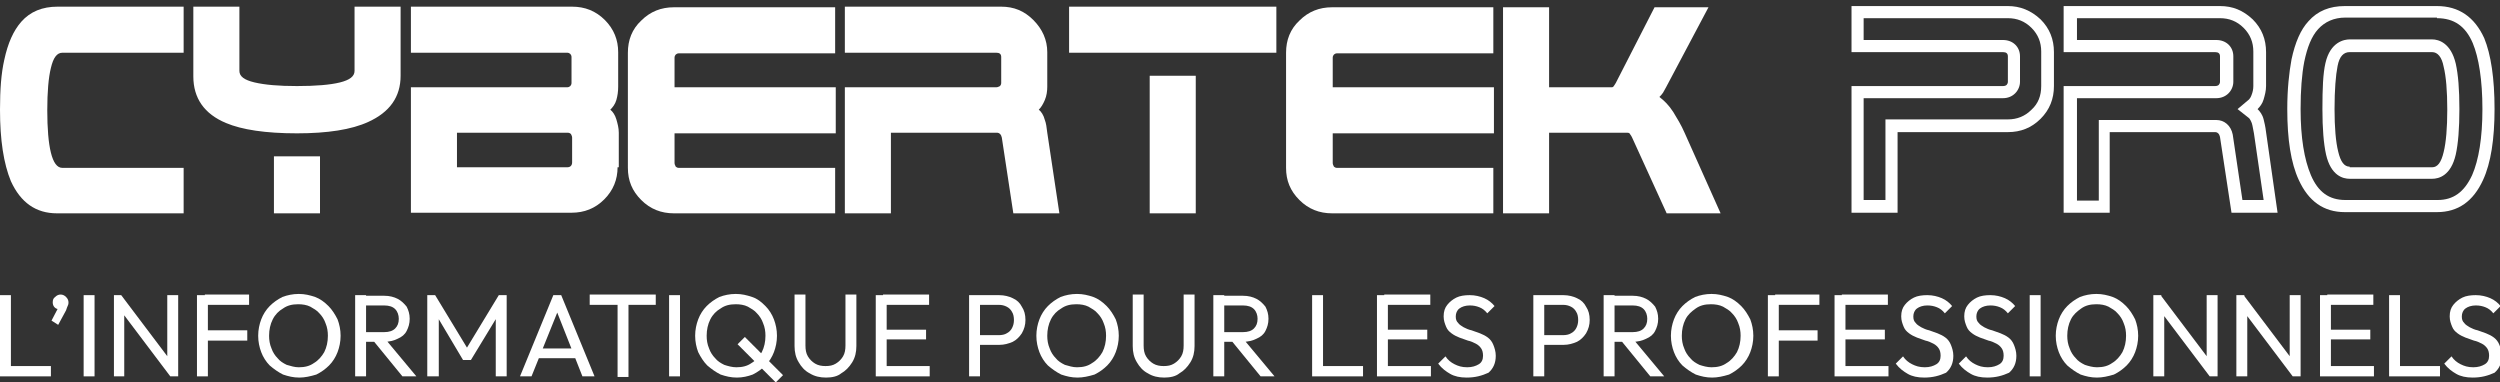
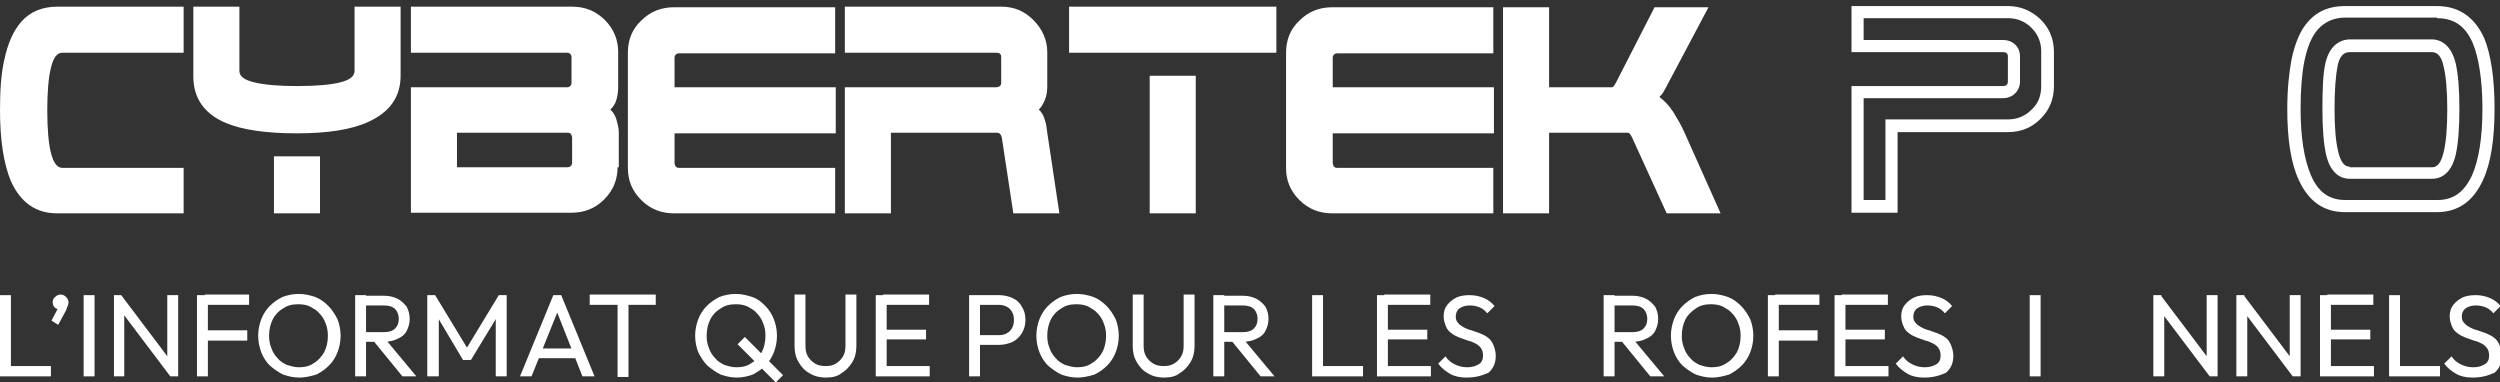
<svg xmlns="http://www.w3.org/2000/svg" version="1.1" x="0px" y="0px" viewBox="0 0 412.5 63.1" style="enable-background:new 0 0 412.5 63.1;" xml:space="preserve">
  <rect x="0" y="0" width="412.5" height="63.1" fill="#333333" stroke="none" />
  <style type="text/css">
	.st0{fill:#FFFFFF;}
</style>
  <g id="Calque_2">
</g>
  <g id="Calque_1">
    <g>
      <g>
        <g>
          <path class="st0" d="M0,62.1V48.7h1.8v13.4H0z M1.2,62.1v-1.7h7.2v1.7H1.2z" />
          <path class="st0" d="M8.5,52.9l1.2-2.3l0.6-0.2c-0.1,0.1-0.1,0.3-0.2,0.3C10,50.9,9.8,51,9.7,51c-0.3,0-0.5-0.1-0.7-0.3      c-0.2-0.2-0.3-0.5-0.3-0.8c0-0.4,0.1-0.7,0.4-0.9c0.3-0.3,0.6-0.4,0.9-0.4c0.3,0,0.6,0.1,0.9,0.4c0.3,0.3,0.4,0.6,0.4,0.9      c0,0.1,0,0.3-0.1,0.5s-0.2,0.5-0.3,0.8l-1.3,2.4L8.5,52.9z" />
          <path class="st0" d="M13.8,62.1V48.7h1.8v13.4H13.8z" />
          <path class="st0" d="M18.8,62.1V48.7H20l0.5,2.1v11.3H18.8z M28.1,62.1l-8.3-11l0.2-2.4l8.3,11L28.1,62.1z M28.1,62.1l-0.5-2      V48.7h1.8v13.4H28.1z" />
          <path class="st0" d="M32.5,62.1V48.7h1.8v13.4H32.5z M33.8,50.3v-1.7h7.3v1.7H33.8z M33.8,56.2v-1.7h7v1.7H33.8z" />
          <path class="st0" d="M49.4,62.3c-1,0-1.8-0.2-2.7-0.5c-0.8-0.4-1.5-0.9-2.2-1.5c-0.6-0.6-1.1-1.4-1.4-2.2      c-0.3-0.8-0.5-1.7-0.5-2.7c0-1,0.2-1.9,0.5-2.7c0.3-0.8,0.8-1.6,1.4-2.2c0.6-0.6,1.3-1.1,2.1-1.5c0.8-0.3,1.7-0.5,2.7-0.5      c1,0,1.8,0.2,2.7,0.5c0.8,0.3,1.5,0.8,2.2,1.5c0.6,0.6,1.1,1.4,1.5,2.2c0.3,0.8,0.5,1.7,0.5,2.7c0,1-0.2,1.9-0.5,2.7      c-0.3,0.8-0.8,1.6-1.4,2.2c-0.6,0.6-1.3,1.1-2.1,1.5C51.2,62.1,50.3,62.3,49.4,62.3z M49.3,60.6c1,0,1.8-0.2,2.5-0.7      c0.7-0.4,1.3-1.1,1.7-1.8c0.4-0.8,0.6-1.7,0.6-2.7c0-0.7-0.1-1.4-0.4-2.1c-0.2-0.6-0.6-1.2-1-1.6c-0.4-0.5-1-0.8-1.5-1.1      c-0.6-0.3-1.3-0.4-2-0.4c-1,0-1.8,0.2-2.5,0.7c-0.7,0.4-1.3,1-1.7,1.8c-0.4,0.8-0.6,1.7-0.6,2.7c0,0.7,0.1,1.4,0.4,2.1      c0.2,0.6,0.6,1.2,1,1.6c0.4,0.5,0.9,0.8,1.5,1.1C48,60.4,48.6,60.6,49.3,60.6z" />
          <path class="st0" d="M58.6,62.1V48.7h1.8v13.4H58.6z M59.8,56.3v-1.5h3.6c0.8,0,1.4-0.2,1.8-0.6c0.4-0.4,0.6-0.9,0.6-1.6      c0-0.6-0.2-1.2-0.6-1.6c-0.4-0.4-1-0.6-1.8-0.6h-3.7v-1.6h3.7c0.9,0,1.6,0.2,2.2,0.5c0.6,0.3,1.1,0.8,1.5,1.3      c0.3,0.6,0.5,1.2,0.5,2c0,0.8-0.2,1.4-0.5,2c-0.3,0.6-0.8,1-1.5,1.3c-0.6,0.3-1.4,0.5-2.2,0.5H59.8z M66.4,62.1l-4.9-6l1.7-0.6      l5.5,6.6H66.4z" />
          <path class="st0" d="M70.5,62.1V48.7h1.3l5.7,9.4h-0.9l5.7-9.4h1.3v13.4h-1.8V51.9l0.4,0.1l-4.5,7.4h-1.3L72,52l0.4-0.1v10.2      H70.5z" />
          <path class="st0" d="M85.8,62.1l5.5-13.4h1.3l5.5,13.4h-2l-4.5-11.4h0.7l-4.6,11.4H85.8z M88.4,59.1v-1.6h7.1v1.6H88.4z" />
          <path class="st0" d="M97.3,50.3v-1.7h10.9v1.7H97.3z M101.9,62.1V49.1h1.8v13.1H101.9z" />
-           <path class="st0" d="M110.4,62.1V48.7h1.8v13.4H110.4z" />
          <path class="st0" d="M121.6,62.3c-1,0-1.8-0.2-2.7-0.5c-0.8-0.4-1.5-0.9-2.2-1.5c-0.6-0.6-1.1-1.4-1.5-2.2      c-0.3-0.8-0.5-1.7-0.5-2.7c0-1,0.2-1.9,0.5-2.7c0.3-0.8,0.8-1.6,1.4-2.2c0.6-0.6,1.3-1.1,2.1-1.5c0.8-0.3,1.7-0.5,2.7-0.5      c1,0,1.8,0.2,2.7,0.5s1.5,0.8,2.2,1.5c0.6,0.6,1.1,1.4,1.4,2.2c0.3,0.8,0.5,1.7,0.5,2.7c0,1-0.2,1.9-0.5,2.7      c-0.3,0.8-0.8,1.6-1.4,2.2c-0.6,0.6-1.3,1.1-2.1,1.5C123.4,62.1,122.5,62.3,121.6,62.3z M121.5,60.6c1,0,1.8-0.2,2.5-0.7      c0.7-0.4,1.3-1.1,1.7-1.8c0.4-0.8,0.6-1.7,0.6-2.7c0-0.7-0.1-1.4-0.4-2.1c-0.2-0.6-0.6-1.2-1-1.6c-0.4-0.5-1-0.8-1.5-1.1      c-0.6-0.3-1.3-0.4-2-0.4c-1,0-1.8,0.2-2.5,0.7c-0.7,0.4-1.3,1-1.7,1.8c-0.4,0.8-0.6,1.7-0.6,2.7c0,0.7,0.1,1.4,0.4,2.1      c0.2,0.6,0.6,1.2,1,1.6c0.4,0.5,0.9,0.8,1.5,1.1C120.1,60.4,120.8,60.6,121.5,60.6z M128,63.1l-6.3-6.3l1.2-1.2l6.3,6.3      L128,63.1z" />
          <path class="st0" d="M136.3,62.3c-1,0-1.9-0.2-2.7-0.7c-0.8-0.4-1.4-1.1-1.8-1.8c-0.5-0.8-0.7-1.7-0.7-2.7v-8.5h1.8v8.4      c0,0.7,0.1,1.3,0.4,1.8c0.3,0.5,0.7,0.9,1.2,1.2c0.5,0.3,1.1,0.4,1.7,0.4c0.7,0,1.2-0.1,1.7-0.4c0.5-0.3,0.9-0.7,1.2-1.2      c0.3-0.5,0.4-1.1,0.4-1.8v-8.4h1.8v8.5c0,1-0.2,1.9-0.7,2.7c-0.5,0.8-1.1,1.4-1.8,1.8C138.2,62.1,137.3,62.3,136.3,62.3z" />
          <path class="st0" d="M144.5,62.1V48.7h1.8v13.4H144.5z M145.7,50.3v-1.7h7.6v1.7H145.7z M145.7,56v-1.6h7.1V56H145.7z       M145.7,62.1v-1.7h7.7v1.7H145.7z" />
          <path class="st0" d="M159.9,62.1V48.7h1.8v13.4H159.9z M161.1,56.9v-1.6h3.7c0.5,0,1-0.1,1.3-0.3c0.4-0.2,0.7-0.5,0.9-0.9      c0.2-0.4,0.3-0.8,0.3-1.3s-0.1-1-0.3-1.3c-0.2-0.4-0.5-0.7-0.9-0.9c-0.4-0.2-0.8-0.3-1.3-0.3h-3.7v-1.6h3.8      c0.8,0,1.6,0.2,2.2,0.5c0.7,0.3,1.2,0.8,1.5,1.4c0.4,0.6,0.6,1.3,0.6,2.2c0,0.8-0.2,1.5-0.6,2.2c-0.4,0.6-0.9,1.1-1.5,1.4      c-0.7,0.3-1.4,0.5-2.2,0.5H161.1z" />
          <path class="st0" d="M177.8,62.3c-1,0-1.8-0.2-2.7-0.5c-0.8-0.4-1.5-0.9-2.2-1.5c-0.6-0.6-1.1-1.4-1.4-2.2      c-0.3-0.8-0.5-1.7-0.5-2.7c0-1,0.2-1.9,0.5-2.7c0.3-0.8,0.8-1.6,1.4-2.2c0.6-0.6,1.3-1.1,2.1-1.5c0.8-0.3,1.7-0.5,2.7-0.5      c1,0,1.8,0.2,2.7,0.5c0.8,0.3,1.5,0.8,2.2,1.5c0.6,0.6,1.1,1.4,1.5,2.2c0.3,0.8,0.5,1.7,0.5,2.7c0,1-0.2,1.9-0.5,2.7      c-0.3,0.8-0.8,1.6-1.4,2.2c-0.6,0.6-1.3,1.1-2.1,1.5C179.6,62.1,178.7,62.3,177.8,62.3z M177.7,60.6c1,0,1.8-0.2,2.5-0.7      c0.7-0.4,1.3-1.1,1.7-1.8c0.4-0.8,0.6-1.7,0.6-2.7c0-0.7-0.1-1.4-0.4-2.1c-0.2-0.6-0.6-1.2-1-1.6c-0.4-0.5-1-0.8-1.5-1.1      c-0.6-0.3-1.3-0.4-2-0.4c-1,0-1.8,0.2-2.5,0.7c-0.7,0.4-1.3,1-1.7,1.8c-0.4,0.8-0.6,1.7-0.6,2.7c0,0.7,0.1,1.4,0.4,2.1      c0.2,0.6,0.6,1.2,1,1.6c0.4,0.5,0.9,0.8,1.5,1.1C176.4,60.4,177,60.6,177.7,60.6z" />
          <path class="st0" d="M192.1,62.3c-1,0-1.9-0.2-2.7-0.7c-0.8-0.4-1.4-1.1-1.8-1.8c-0.5-0.8-0.7-1.7-0.7-2.7v-8.5h1.8v8.4      c0,0.7,0.1,1.3,0.4,1.8c0.3,0.5,0.7,0.9,1.2,1.2c0.5,0.3,1.1,0.4,1.7,0.4c0.7,0,1.2-0.1,1.7-0.4s0.9-0.7,1.2-1.2      c0.3-0.5,0.4-1.1,0.4-1.8v-8.4h1.8v8.5c0,1-0.2,1.9-0.7,2.7c-0.5,0.8-1.1,1.4-1.8,1.8C194,62.1,193.1,62.3,192.1,62.3z" />
          <path class="st0" d="M200.2,62.1V48.7h1.8v13.4H200.2z M201.5,56.3v-1.5h3.6c0.8,0,1.4-0.2,1.8-0.6c0.4-0.4,0.6-0.9,0.6-1.6      c0-0.6-0.2-1.2-0.6-1.6c-0.4-0.4-1-0.6-1.8-0.6h-3.7v-1.6h3.7c0.9,0,1.6,0.2,2.2,0.5s1.1,0.8,1.5,1.3c0.3,0.6,0.5,1.2,0.5,2      c0,0.8-0.2,1.4-0.5,2c-0.3,0.6-0.8,1-1.5,1.3c-0.6,0.3-1.4,0.5-2.2,0.5H201.5z M208,62.1l-4.9-6l1.7-0.6l5.5,6.6H208z" />
          <path class="st0" d="M216.5,62.1V48.7h1.8v13.4H216.5z M217.7,62.1v-1.7h7.2v1.7H217.7z" />
          <path class="st0" d="M227.2,62.1V48.7h1.8v13.4H227.2z M228.4,50.3v-1.7h7.6v1.7H228.4z M228.4,56v-1.6h7.1V56H228.4z       M228.4,62.1v-1.7h7.7v1.7H228.4z" />
          <path class="st0" d="M242,62.3c-1.1,0-2-0.2-2.7-0.6c-0.7-0.4-1.4-0.9-2-1.7l1.2-1.2c0.4,0.6,0.9,1,1.5,1.3      c0.6,0.3,1.2,0.5,2.1,0.5c0.8,0,1.4-0.2,1.9-0.5s0.7-0.8,0.7-1.4c0-0.5-0.1-0.9-0.3-1.2c-0.2-0.3-0.5-0.6-0.9-0.8      c-0.4-0.2-0.8-0.4-1.3-0.5c-0.5-0.2-0.9-0.3-1.4-0.5c-0.5-0.2-0.9-0.4-1.3-0.7c-0.4-0.3-0.7-0.6-0.9-1.1c-0.2-0.5-0.4-1-0.4-1.7      c0-0.8,0.2-1.4,0.6-1.9c0.4-0.5,0.9-0.9,1.5-1.2c0.6-0.3,1.4-0.4,2.2-0.4c0.9,0,1.7,0.2,2.4,0.5c0.7,0.3,1.3,0.8,1.7,1.3      l-1.2,1.2c-0.4-0.5-0.8-0.8-1.3-1c-0.5-0.2-1-0.3-1.6-0.3c-0.7,0-1.3,0.2-1.7,0.5c-0.4,0.3-0.6,0.8-0.6,1.3      c0,0.5,0.1,0.8,0.4,1.1c0.2,0.3,0.6,0.5,0.9,0.7c0.4,0.2,0.8,0.4,1.3,0.5c0.5,0.2,0.9,0.3,1.4,0.5c0.5,0.2,0.9,0.4,1.3,0.7      c0.4,0.3,0.7,0.7,0.9,1.2s0.4,1.1,0.4,1.8c0,1.2-0.4,2.1-1.2,2.8C244.5,62,243.4,62.3,242,62.3z" />
-           <path class="st0" d="M253,62.1V48.7h1.8v13.4H253z M254.2,56.9v-1.6h3.7c0.5,0,1-0.1,1.3-0.3c0.4-0.2,0.7-0.5,0.9-0.9      c0.2-0.4,0.3-0.8,0.3-1.3s-0.1-1-0.3-1.3c-0.2-0.4-0.5-0.7-0.9-0.9c-0.4-0.2-0.8-0.3-1.3-0.3h-3.7v-1.6h3.8      c0.8,0,1.6,0.2,2.2,0.5c0.7,0.3,1.2,0.8,1.5,1.4c0.4,0.6,0.6,1.3,0.6,2.2c0,0.8-0.2,1.5-0.6,2.2c-0.4,0.6-0.9,1.1-1.5,1.4      c-0.7,0.3-1.4,0.5-2.2,0.5H254.2z" />
          <path class="st0" d="M264.6,62.1V48.7h1.8v13.4H264.6z M265.8,56.3v-1.5h3.6c0.8,0,1.4-0.2,1.8-0.6c0.4-0.4,0.6-0.9,0.6-1.6      c0-0.6-0.2-1.2-0.6-1.6c-0.4-0.4-1-0.6-1.8-0.6h-3.7v-1.6h3.7c0.9,0,1.6,0.2,2.2,0.5s1.1,0.8,1.5,1.3c0.3,0.6,0.5,1.2,0.5,2      c0,0.8-0.2,1.4-0.5,2c-0.3,0.6-0.8,1-1.5,1.3c-0.6,0.3-1.4,0.5-2.2,0.5H265.8z M272.3,62.1l-4.9-6l1.7-0.6l5.5,6.6H272.3z" />
          <path class="st0" d="M282.5,62.3c-1,0-1.8-0.2-2.7-0.5c-0.8-0.4-1.5-0.9-2.2-1.5c-0.6-0.6-1.1-1.4-1.4-2.2      c-0.3-0.8-0.5-1.7-0.5-2.7c0-1,0.2-1.9,0.5-2.7c0.3-0.8,0.8-1.6,1.4-2.2c0.6-0.6,1.3-1.1,2.1-1.5c0.8-0.3,1.7-0.5,2.7-0.5      c1,0,1.8,0.2,2.7,0.5c0.8,0.3,1.5,0.8,2.2,1.5c0.6,0.6,1.1,1.4,1.5,2.2c0.3,0.8,0.5,1.7,0.5,2.7c0,1-0.2,1.9-0.5,2.7      c-0.3,0.8-0.8,1.6-1.4,2.2c-0.6,0.6-1.3,1.1-2.1,1.5C284.3,62.1,283.4,62.3,282.5,62.3z M282.4,60.6c1,0,1.8-0.2,2.5-0.7      c0.7-0.4,1.3-1.1,1.7-1.8c0.4-0.8,0.6-1.7,0.6-2.7c0-0.7-0.1-1.4-0.4-2.1c-0.2-0.6-0.6-1.2-1-1.6c-0.4-0.5-1-0.8-1.5-1.1      c-0.6-0.3-1.3-0.4-2-0.4c-1,0-1.8,0.2-2.5,0.7s-1.3,1-1.7,1.8c-0.4,0.8-0.6,1.7-0.6,2.7c0,0.7,0.1,1.4,0.4,2.1      c0.2,0.6,0.6,1.2,1,1.6c0.4,0.5,0.9,0.8,1.5,1.1C281,60.4,281.7,60.6,282.4,60.6z" />
          <path class="st0" d="M291.7,62.1V48.7h1.8v13.4H291.7z M292.9,50.3v-1.7h7.3v1.7H292.9z M292.9,56.2v-1.7h7v1.7H292.9z" />
          <path class="st0" d="M302.7,62.1V48.7h1.8v13.4H302.7z M303.9,50.3v-1.7h7.6v1.7H303.9z M303.9,56v-1.6h7.1V56H303.9z       M303.9,62.1v-1.7h7.7v1.7H303.9z" />
          <path class="st0" d="M317.5,62.3c-1.1,0-2-0.2-2.7-0.6c-0.7-0.4-1.4-0.9-2-1.7l1.2-1.2c0.4,0.6,0.9,1,1.5,1.3      c0.6,0.3,1.2,0.5,2.1,0.5c0.8,0,1.4-0.2,1.9-0.5s0.7-0.8,0.7-1.4c0-0.5-0.1-0.9-0.3-1.2c-0.2-0.3-0.5-0.6-0.9-0.8      c-0.4-0.2-0.8-0.4-1.3-0.5c-0.5-0.2-0.9-0.3-1.4-0.5c-0.5-0.2-0.9-0.4-1.3-0.7c-0.4-0.3-0.7-0.6-0.9-1.1c-0.2-0.5-0.4-1-0.4-1.7      c0-0.8,0.2-1.4,0.6-1.9c0.4-0.5,0.9-0.9,1.5-1.2c0.6-0.3,1.4-0.4,2.2-0.4c0.9,0,1.7,0.2,2.4,0.5c0.7,0.3,1.3,0.8,1.7,1.3      l-1.2,1.2c-0.4-0.5-0.8-0.8-1.3-1c-0.5-0.2-1-0.3-1.6-0.3c-0.7,0-1.3,0.2-1.7,0.5c-0.4,0.3-0.6,0.8-0.6,1.3      c0,0.5,0.1,0.8,0.4,1.1c0.2,0.3,0.6,0.5,0.9,0.7c0.4,0.2,0.8,0.4,1.3,0.5c0.5,0.2,0.9,0.3,1.4,0.5c0.5,0.2,0.9,0.4,1.3,0.7      c0.4,0.3,0.7,0.7,0.9,1.2c0.2,0.5,0.4,1.1,0.4,1.8c0,1.2-0.4,2.1-1.2,2.8C320,62,318.9,62.3,317.5,62.3z" />
-           <path class="st0" d="M327.9,62.3c-1.1,0-2-0.2-2.7-0.6c-0.7-0.4-1.4-0.9-2-1.7l1.2-1.2c0.4,0.6,0.9,1,1.5,1.3      c0.6,0.3,1.2,0.5,2.1,0.5c0.8,0,1.4-0.2,1.9-0.5s0.7-0.8,0.7-1.4c0-0.5-0.1-0.9-0.3-1.2c-0.2-0.3-0.5-0.6-0.9-0.8      c-0.4-0.2-0.8-0.4-1.3-0.5c-0.5-0.2-0.9-0.3-1.4-0.5c-0.5-0.2-0.9-0.4-1.3-0.7c-0.4-0.3-0.7-0.6-0.9-1.1c-0.2-0.5-0.4-1-0.4-1.7      c0-0.8,0.2-1.4,0.6-1.9c0.4-0.5,0.9-0.9,1.5-1.2c0.6-0.3,1.4-0.4,2.2-0.4c0.9,0,1.7,0.2,2.4,0.5c0.7,0.3,1.3,0.8,1.7,1.3      l-1.2,1.2c-0.4-0.5-0.8-0.8-1.3-1c-0.5-0.2-1-0.3-1.6-0.3c-0.7,0-1.3,0.2-1.7,0.5c-0.4,0.3-0.6,0.8-0.6,1.3      c0,0.5,0.1,0.8,0.4,1.1c0.2,0.3,0.6,0.5,0.9,0.7c0.4,0.2,0.8,0.4,1.3,0.5c0.5,0.2,0.9,0.3,1.4,0.5c0.5,0.2,0.9,0.4,1.3,0.7      c0.4,0.3,0.7,0.7,0.9,1.2c0.2,0.5,0.4,1.1,0.4,1.8c0,1.2-0.4,2.1-1.2,2.8C330.4,62,329.3,62.3,327.9,62.3z" />
          <path class="st0" d="M334.9,62.1V48.7h1.8v13.4H334.9z" />
-           <path class="st0" d="M346,62.3c-1,0-1.8-0.2-2.7-0.5c-0.8-0.4-1.5-0.9-2.2-1.5c-0.6-0.6-1.1-1.4-1.4-2.2      c-0.3-0.8-0.5-1.7-0.5-2.7c0-1,0.2-1.9,0.5-2.7c0.3-0.8,0.8-1.6,1.4-2.2c0.6-0.6,1.3-1.1,2.1-1.5c0.8-0.3,1.7-0.5,2.7-0.5      c1,0,1.8,0.2,2.7,0.5c0.8,0.3,1.5,0.8,2.2,1.5c0.6,0.6,1.1,1.4,1.5,2.2c0.3,0.8,0.5,1.7,0.5,2.7c0,1-0.2,1.9-0.5,2.7      c-0.3,0.8-0.8,1.6-1.4,2.2c-0.6,0.6-1.3,1.1-2.1,1.5C347.8,62.1,346.9,62.3,346,62.3z M346,60.6c1,0,1.8-0.2,2.5-0.7      c0.7-0.4,1.3-1.1,1.7-1.8c0.4-0.8,0.6-1.7,0.6-2.7c0-0.7-0.1-1.4-0.4-2.1c-0.2-0.6-0.6-1.2-1-1.6c-0.4-0.5-1-0.8-1.5-1.1      c-0.6-0.3-1.3-0.4-2-0.4c-1,0-1.8,0.2-2.5,0.7s-1.3,1-1.7,1.8c-0.4,0.8-0.6,1.7-0.6,2.7c0,0.7,0.1,1.4,0.4,2.1      c0.2,0.6,0.6,1.2,1,1.6c0.4,0.5,0.9,0.8,1.5,1.1C344.6,60.4,345.3,60.6,346,60.6z" />
          <path class="st0" d="M355.3,62.1V48.7h1.3l0.5,2.1v11.3H355.3z M364.6,62.1l-8.3-11l0.2-2.4l8.3,11L364.6,62.1z M364.6,62.1      l-0.5-2V48.7h1.8v13.4H364.6z" />
          <path class="st0" d="M369,62.1V48.7h1.3l0.5,2.1v11.3H369z M378.3,62.1l-8.3-11l0.2-2.4l8.3,11L378.3,62.1z M378.3,62.1l-0.5-2      V48.7h1.8v13.4H378.3z" />
          <path class="st0" d="M382.8,62.1V48.7h1.8v13.4H382.8z M384,50.3v-1.7h7.6v1.7H384z M384,56v-1.6h7.1V56H384z M384,62.1v-1.7      h7.7v1.7H384z" />
          <path class="st0" d="M394.2,62.1V48.7h1.8v13.4H394.2z M395.4,62.1v-1.7h7.2v1.7H395.4z" />
          <path class="st0" d="M408,62.3c-1.1,0-2-0.2-2.7-0.6c-0.7-0.4-1.4-0.9-2-1.7l1.2-1.2c0.4,0.6,0.9,1,1.5,1.3      c0.6,0.3,1.2,0.5,2.1,0.5c0.8,0,1.4-0.2,1.9-0.5s0.7-0.8,0.7-1.4c0-0.5-0.1-0.9-0.3-1.2c-0.2-0.3-0.5-0.6-0.9-0.8      c-0.4-0.2-0.8-0.4-1.3-0.5c-0.5-0.2-0.9-0.3-1.4-0.5c-0.5-0.2-0.9-0.4-1.3-0.7c-0.4-0.3-0.7-0.6-0.9-1.1c-0.2-0.5-0.4-1-0.4-1.7      c0-0.8,0.2-1.4,0.6-1.9c0.4-0.5,0.9-0.9,1.5-1.2c0.6-0.3,1.4-0.4,2.2-0.4c0.9,0,1.7,0.2,2.4,0.5c0.7,0.3,1.3,0.8,1.7,1.3      l-1.2,1.2c-0.4-0.5-0.8-0.8-1.3-1c-0.5-0.2-1-0.3-1.6-0.3c-0.7,0-1.3,0.2-1.7,0.5c-0.4,0.3-0.6,0.8-0.6,1.3      c0,0.5,0.1,0.8,0.4,1.1c0.2,0.3,0.6,0.5,0.9,0.7c0.4,0.2,0.8,0.4,1.3,0.5c0.5,0.2,0.9,0.3,1.4,0.5c0.5,0.2,0.9,0.4,1.3,0.7      c0.4,0.3,0.7,0.7,0.9,1.2c0.2,0.5,0.4,1.1,0.4,1.8c0,1.2-0.4,2.1-1.2,2.8C410.5,62,409.4,62.3,408,62.3z" />
        </g>
      </g>
      <g>
        <g>
          <g>
            <g>
              <g>
                <path class="st0" d="M66.1,12.5c0,3.5-1.8,6-5.3,7.6c-2.8,1.3-6.8,1.9-11.8,1.9c-5.2,0-9.1-0.6-11.7-1.7         c-3.6-1.5-5.4-4.1-5.4-7.7V1.1h7.6v10.6c0,0.9,0.8,1.5,2.5,1.9c1.7,0.4,4,0.6,7,0.6c3.1,0,5.5-0.2,7.1-0.6         c1.6-0.4,2.4-1,2.4-1.9V1.1h7.6V12.5z M52.8,35.2h-7.6v-9.4h7.6V35.2z" />
                <path class="st0" d="M101.9,27.6c0,2-0.7,3.8-2.2,5.3c-1.5,1.5-3.3,2.2-5.4,2.2H67.8V14.4h25.8c0.2,0,0.4-0.1,0.5-0.2         c0.1-0.1,0.2-0.3,0.2-0.5V9.4c0-0.2-0.1-0.4-0.2-0.5c-0.1-0.1-0.3-0.2-0.5-0.2H67.8V1.1h26.6c2.1,0,3.9,0.7,5.4,2.2         c1.5,1.5,2.2,3.3,2.2,5.3v5.7c0,0.8-0.1,1.5-0.3,2.2c-0.2,0.7-0.6,1.2-1,1.6c0.4,0.3,0.8,0.9,1,1.6c0.2,0.7,0.4,1.4,0.4,2.2         V27.6z M94.4,26.8v-4.1c0-0.2-0.1-0.4-0.2-0.6c-0.1-0.1-0.3-0.2-0.5-0.2H75.4v5.7h18.2C94.1,27.6,94.4,27.3,94.4,26.8z" />
                <path class="st0" d="M137.8,35.2h-26.6c-2.1,0-3.9-0.7-5.4-2.2c-1.5-1.5-2.2-3.2-2.2-5.3V8.7c0-2.1,0.7-3.9,2.2-5.3         c1.5-1.5,3.3-2.2,5.4-2.2h26.6v7.6h-25.8c-0.2,0-0.4,0.1-0.5,0.2c-0.1,0.1-0.2,0.3-0.2,0.5v4.9h26.6v7.6h-26.6v4.9         c0,0.2,0.1,0.4,0.2,0.6c0.1,0.1,0.3,0.2,0.5,0.2h25.8V35.2z" />
                <path class="st0" d="M174.8,35.2h-7.6l-1.9-12.5c-0.1-0.5-0.4-0.8-0.8-0.8H147v13.3h-7.6V14.4h25c0.2,0,0.4-0.1,0.6-0.2         c0.1-0.1,0.2-0.3,0.2-0.5V9.4c0-0.5-0.3-0.7-0.8-0.7h-25V1.1h25.8c2.1,0,3.8,0.7,5.3,2.2c1.5,1.5,2.3,3.3,2.3,5.3v5.7         c0,0.7-0.1,1.5-0.4,2.2c-0.3,0.7-0.6,1.2-1,1.6c0.4,0.3,0.8,0.9,1,1.7c0.2,0.5,0.3,1.2,0.4,2.1L174.8,35.2z" />
                <path class="st0" d="M210.6,8.7h-34.2V1.1h34.2V8.7z M197.3,35.2h-7.6V12.5h7.6V35.2z" />
                <path class="st0" d="M246.4,35.2h-26.6c-2.1,0-3.9-0.7-5.4-2.2c-1.5-1.5-2.2-3.2-2.2-5.3V8.7c0-2.1,0.7-3.9,2.2-5.3         c1.5-1.5,3.3-2.2,5.4-2.2h26.6v7.6h-25.8c-0.2,0-0.4,0.1-0.5,0.2c-0.1,0.1-0.2,0.3-0.2,0.5v4.9h26.6v7.6h-26.6v4.9         c0,0.2,0.1,0.4,0.2,0.6c0.1,0.1,0.3,0.2,0.5,0.2h25.8V35.2z" />
                <path class="st0" d="M283.9,35.2H275l-5.7-12.5c-0.1-0.2-0.2-0.4-0.3-0.5c-0.1-0.2-0.2-0.3-0.5-0.3h-12.9v13.3h-7.6v-34h7.6         v13.2h10.3c0.1,0,0.2,0,0.3-0.1c0.1-0.1,0.2-0.3,0.4-0.6l6.4-12.5h8.9l-7,13.2c-0.2,0.3-0.3,0.6-0.5,0.9         c-0.2,0.3-0.4,0.5-0.6,0.7c0.8,0.6,1.6,1.4,2.3,2.5c0.6,1,1.3,2.1,1.9,3.5L283.9,35.2z" />
                <path class="st0" d="M30.2,35.2H9.4c-3.5,0-6-1.8-7.6-5.3C0.6,27,0,23.1,0,18.1c0-3.3,0.2-6,0.7-8.2c0.6-2.8,1.5-4.8,2.8-6.3         c1.5-1.7,3.5-2.5,6-2.5h20.8v7.6h-20c-0.9,0-1.5,0.8-1.9,2.5c-0.4,1.6-0.6,4-0.6,7c0,3,0.2,5.4,0.6,7c0.4,1.6,1,2.5,1.9,2.5         h20V35.2z" />
              </g>
            </g>
          </g>
        </g>
        <g>
          <g>
            <path class="st0" d="M331.3,3c1.5,0,2.8,0.5,3.9,1.6c1.1,1.1,1.6,2.4,1.6,3.9v5.7c0,1.6-0.5,2.9-1.6,3.9       c-1.1,1.1-2.4,1.6-3.9,1.6h-18.2h-2v2v11.3h-3.6V16.2h23c0.8,0,1.5-0.3,2-0.8c0.5-0.5,0.8-1.2,0.8-1.9V9.3       c0-1.6-1.2-2.7-2.8-2.7h-23V3H331.3 M331.3,1h-25.8v7.6h25c0.5,0,0.8,0.2,0.8,0.7v4.2c0,0.2-0.1,0.4-0.2,0.5       c-0.1,0.1-0.3,0.2-0.6,0.2h-25v20.9h7.6V21.8h18.2c2.1,0,3.9-0.7,5.4-2.2c1.5-1.5,2.2-3.3,2.2-5.4V8.6c0-2.1-0.7-3.9-2.2-5.4       C335.1,1.7,333.3,1,331.3,1L331.3,1z" />
          </g>
          <g>
-             <path class="st0" d="M366.3,3c1.5,0,2.8,0.5,3.9,1.6c1.1,1.1,1.6,2.4,1.6,3.9v5.7c0,0.5-0.1,1-0.3,1.5       c-0.1,0.3-0.3,0.6-0.4,0.7l-1.9,1.6l1.9,1.5c0,0,0.2,0.2,0.4,0.7c0.1,0.2,0.2,0.7,0.4,1.8l1.6,11h-3.5l-1.6-10.8l0,0l0,0       c-0.3-1.5-1.4-2.4-2.7-2.4h-17.4h-2v2v11.3h-3.6V16.2h23c0.8,0,1.5-0.3,2-0.8c0.5-0.5,0.8-1.2,0.8-1.9V9.3       c0-1.6-1.2-2.7-2.8-2.7h-23V3H366.3 M366.3,1h-25.8v7.6h25c0.5,0,0.8,0.2,0.8,0.7v4.2c0,0.2-0.1,0.4-0.2,0.5       c-0.1,0.1-0.3,0.2-0.6,0.2h-25v20.9h7.6V21.8h17.4c0.4,0,0.7,0.3,0.8,0.8l1.9,12.5h7.6l-1.9-13.3c-0.1-0.9-0.3-1.7-0.4-2.1       c-0.2-0.8-0.6-1.3-1-1.7c0.4-0.4,0.8-0.9,1-1.6c0.2-0.7,0.4-1.4,0.4-2.2V8.6c0-2.1-0.7-3.9-2.2-5.4C370.1,1.7,368.4,1,366.3,1       L366.3,1z" />
-           </g>
+             </g>
          <g>
            <path class="st0" d="M402.1,3c2.8,0,4.7,1.3,5.9,4.1c1,2.4,1.6,6.1,1.6,10.9c0,4.7-0.6,8.4-1.7,10.9c-1.3,2.8-3.1,4.1-5.7,4.1       h-15.2c-2.7,0-4.5-1.3-5.7-4.1c-1.1-2.6-1.7-6.2-1.7-10.9c0-3.1,0.2-5.7,0.6-7.8c0.5-2.4,1.2-4.2,2.3-5.4       c1.1-1.2,2.6-1.9,4.5-1.9H402.1 M387.7,29.5h13.6c1.1,0,3.1-0.5,3.9-4c0.4-1.8,0.6-4.3,0.6-7.5c0-3.3-0.2-5.7-0.6-7.5       c-0.8-3.4-2.8-4-3.9-4h-13.6c-0.9,0-3.2,0.4-4,3.9c-0.4,1.7-0.5,4.2-0.5,7.6c0,3.2,0.2,5.7,0.6,7.5       C384.6,29,386.6,29.5,387.7,29.5 M402.1,1h-15.2c-2.5,0-4.5,0.8-6,2.5c-1.3,1.4-2.2,3.5-2.8,6.3c-0.4,2.2-0.7,4.9-0.7,8.2       c0,5,0.6,8.9,1.9,11.7c1.6,3.5,4.1,5.3,7.6,5.3h15.2c3.5,0,6-1.8,7.6-5.3c1.3-2.8,1.9-6.8,1.9-11.7c0-5.1-0.6-9-1.7-11.7       C408.3,2.8,405.7,1,402.1,1L402.1,1z M387.7,27.5c-0.9,0-1.5-0.8-1.9-2.5c-0.4-1.6-0.6-4-0.6-7c0-3.2,0.2-5.6,0.5-7.1       c0.3-1.6,1-2.3,2-2.3h13.6c0.9,0,1.6,0.8,1.9,2.4c0.4,1.6,0.6,4,0.6,7.1c0,3-0.2,5.4-0.6,7c-0.4,1.7-1,2.5-1.9,2.5H387.7       L387.7,27.5z" />
          </g>
        </g>
      </g>
    </g>
  </g>
</svg>